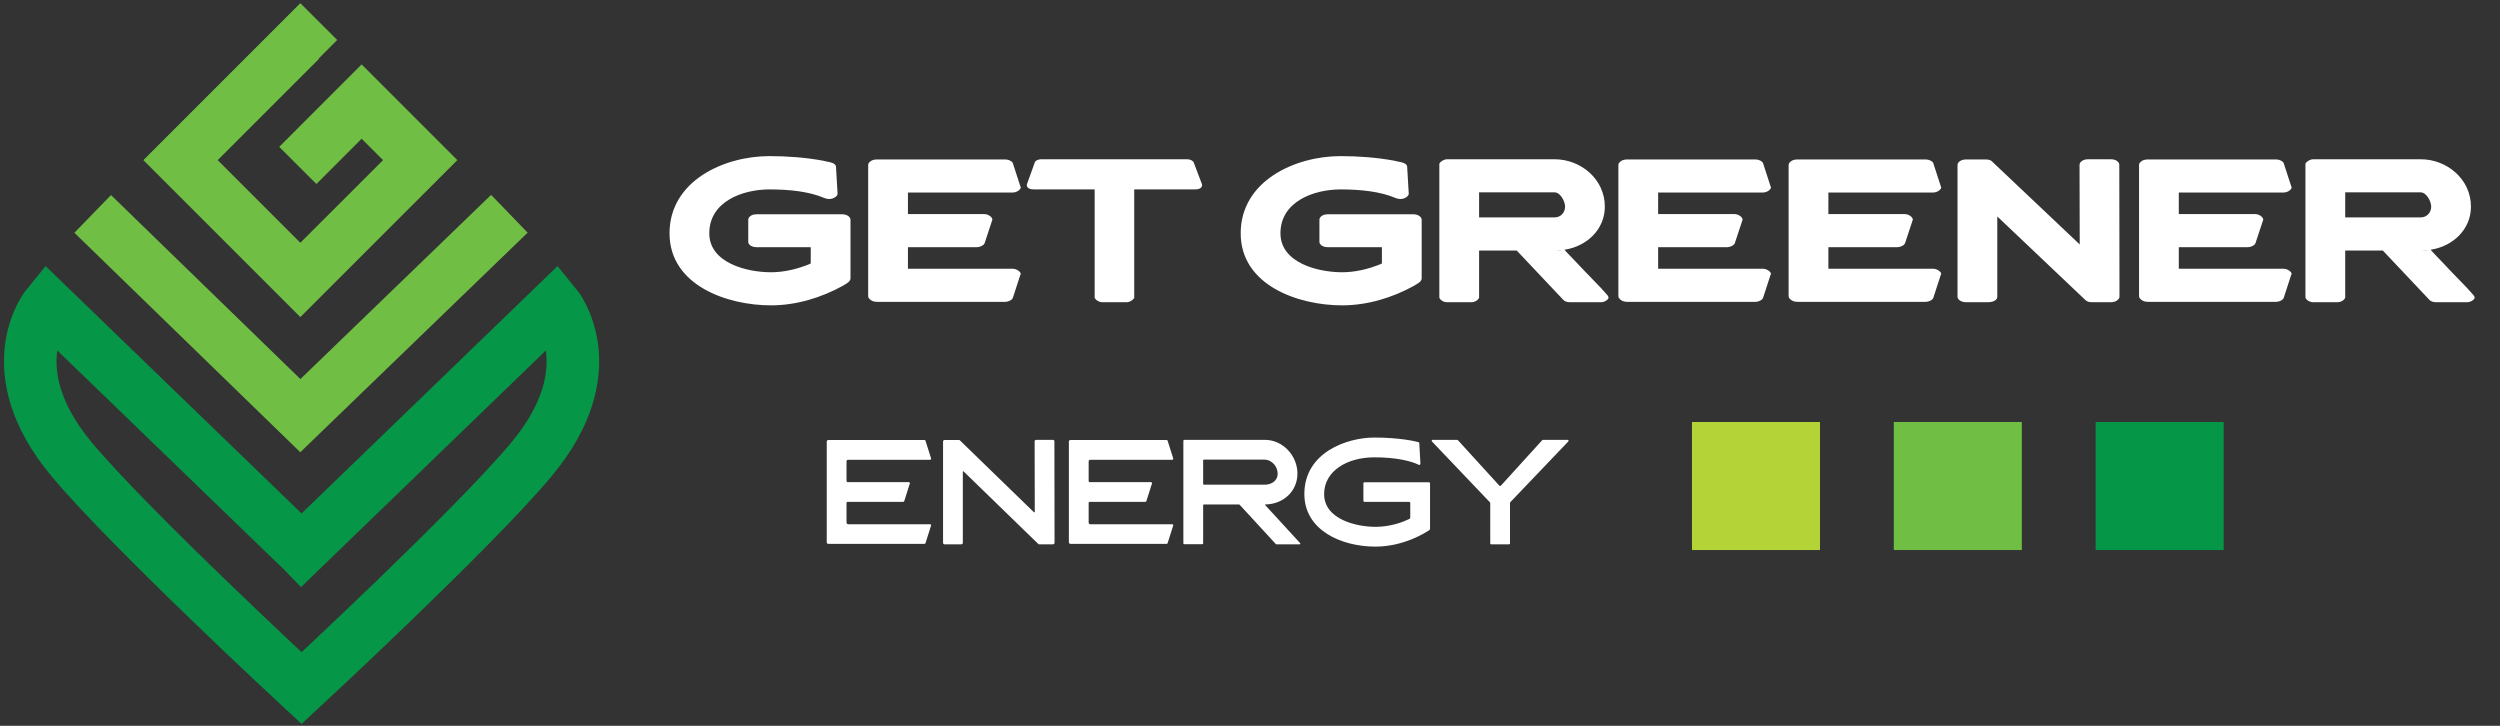
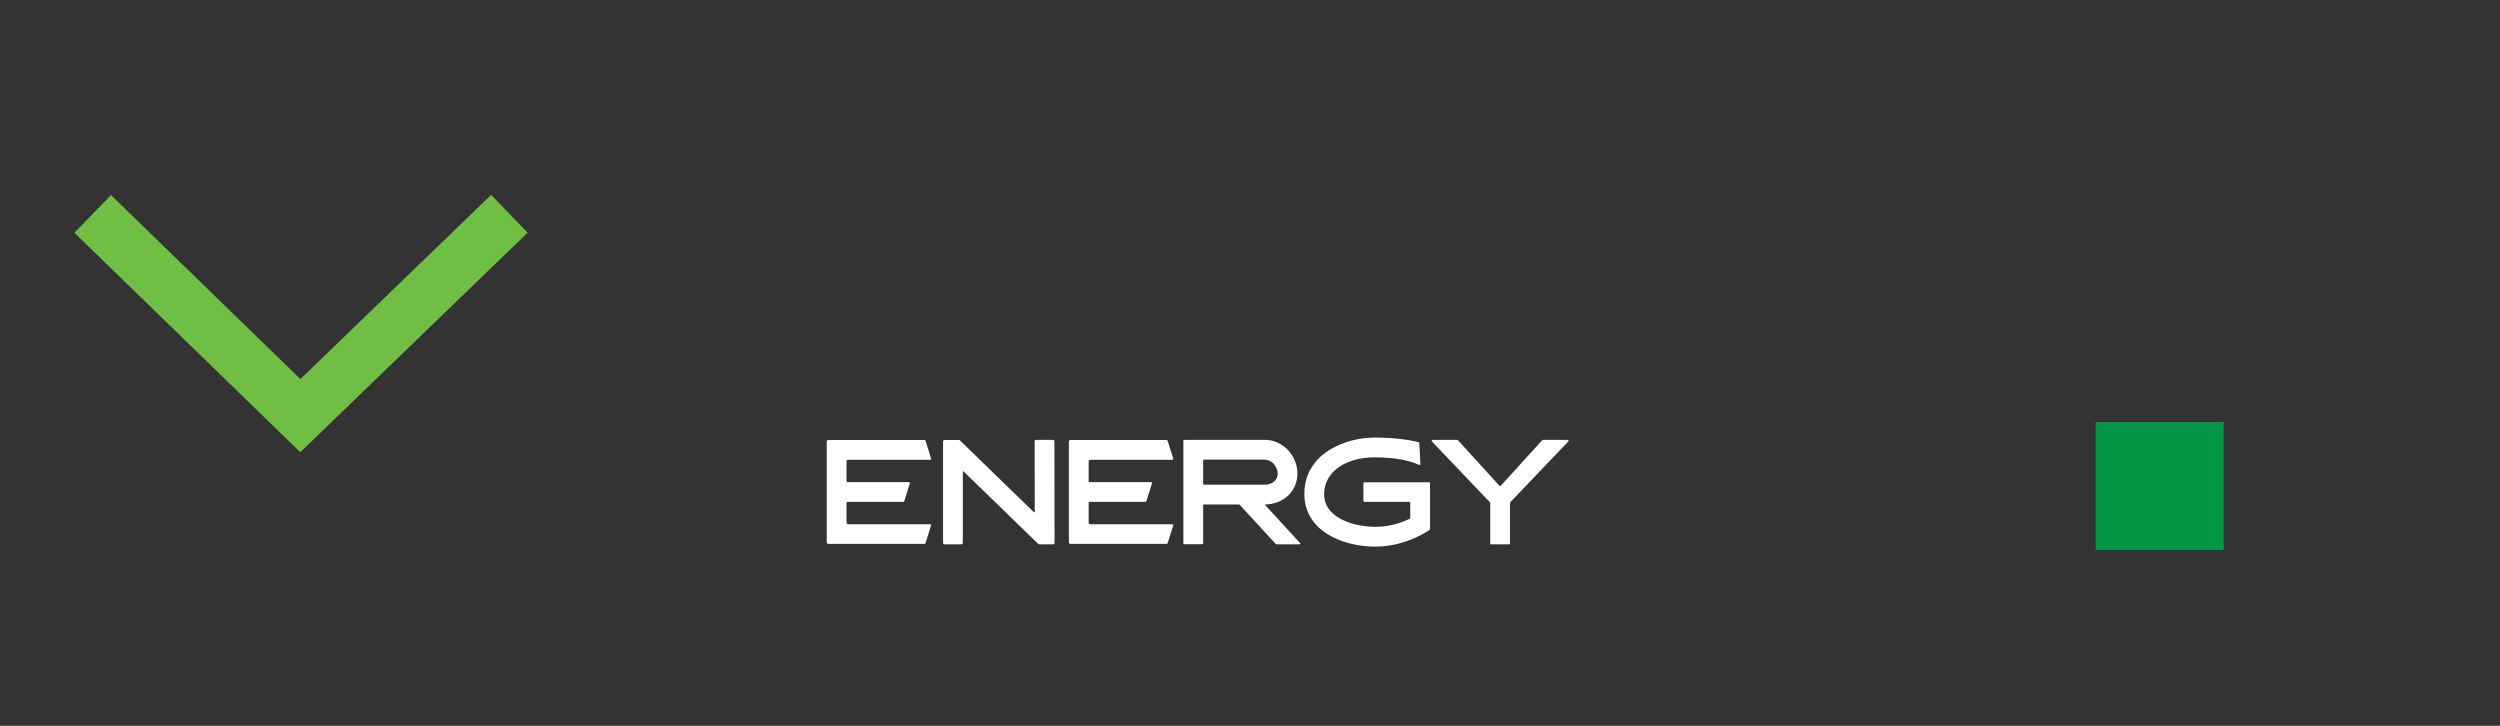
<svg xmlns="http://www.w3.org/2000/svg" width="248" height="72" viewBox="0 0 248 72" fill="none">
  <rect x="0" y="0" width="248" height="72" fill="#333333" stroke="none" />
  <path d="M50.531 21.206L29.794 41.232L9.195 21.22" stroke="#70BF44" stroke-width="5.213" stroke-miterlimit="10" />
-   <path d="M31.609 5.81L29.794 4L17.909 15.885L29.794 27.769L41.683 15.885L35.873 10.075L29.543 16.411" stroke="#70BF44" stroke-width="5.213" stroke-miterlimit="10" />
-   <path d="M29.86 68.195L29.922 68.252C29.922 68.252 46.834 52.6 52.687 45.61C60.297 36.526 55.094 30.229 55.094 30.229L29.917 54.557M29.917 54.557L31.732 56.424M29.917 54.557H29.912L4.736 30.229C4.736 30.229 -0.467 36.526 7.143 45.61C13 52.6 29.908 68.252 29.908 68.252L29.969 68.195" stroke="#069648" stroke-width="5.213" stroke-miterlimit="10" />
  <path d="M220.586 41.864H207.887V54.563H220.586V41.864Z" fill="#069648" />
-   <path d="M200.565 41.864H187.865V54.563H200.565V41.864Z" fill="#70BF44" />
-   <path d="M180.544 41.864H167.845V54.563H180.544V41.864Z" fill="#B3D336" />
-   <path d="M80.425 26.134V24.521H75.043C74.499 24.521 74.227 24.21 74.227 24.016V21.782C74.227 21.568 74.499 21.257 75.043 21.257H83.553C84.078 21.257 84.369 21.568 84.369 21.782V27.61C84.369 27.727 84.311 27.863 84.155 27.999C84.019 28.115 83.805 28.213 83.65 28.329C81.474 29.534 78.987 30.291 76.481 30.291C72.129 30.291 66.417 28.31 66.417 23.142C66.417 17.954 71.799 15.487 76.325 15.487C78.074 15.487 79.92 15.623 81.61 15.934C81.746 15.973 81.882 15.992 82.037 16.031C82.309 16.07 82.931 16.186 82.931 16.555L83.087 19.217C83.106 19.411 82.737 19.742 82.271 19.742C82.018 19.742 81.843 19.664 81.785 19.645C80.289 19.003 78.346 18.79 76.325 18.79C73.664 18.79 70.361 19.994 70.361 23.142C70.361 26.075 74.072 27.008 76.481 27.008C77.783 27.008 79.065 26.697 80.269 26.211C80.328 26.192 80.386 26.153 80.425 26.134ZM90.067 24.521V26.658H100.442C100.888 26.658 101.258 26.989 101.258 27.163C101.258 27.202 101.238 27.222 101.219 27.261L100.48 29.534C100.442 29.709 100.092 29.942 99.703 29.942H87.016C86.531 29.942 86.317 29.728 86.239 29.631C86.142 29.553 86.123 29.437 86.123 29.359V16.381C86.123 16.303 86.142 16.186 86.239 16.108C86.317 16.011 86.531 15.817 87.016 15.817H99.703C100.092 15.817 100.442 16.031 100.48 16.206L101.219 18.479C101.238 18.518 101.258 18.556 101.258 18.595C101.258 18.79 100.888 19.101 100.442 19.101H90.067V21.238H97.644C98.071 21.238 98.44 21.568 98.44 21.762V21.801L97.683 24.094C97.644 24.288 97.275 24.521 96.886 24.521H90.067ZM108.591 29.514V18.79H102.568C101.771 18.79 101.849 18.323 101.869 18.285L102.646 16.128C102.665 15.992 102.918 15.798 103.326 15.798H117.742C118.13 15.798 118.383 15.992 118.422 16.128L119.238 18.285C119.257 18.323 119.335 18.79 118.538 18.79H112.515V29.514C112.515 29.65 112.146 29.981 111.758 29.981H109.349C108.941 29.981 108.591 29.65 108.591 29.514ZM137.085 26.134V24.521H131.703C131.159 24.521 130.887 24.21 130.887 24.016V21.782C130.887 21.568 131.159 21.257 131.703 21.257H140.213C140.738 21.257 141.029 21.568 141.029 21.782V27.61C141.029 27.727 140.971 27.863 140.815 27.999C140.679 28.115 140.466 28.213 140.31 28.329C138.134 29.534 135.647 30.291 133.141 30.291C128.789 30.291 123.077 28.31 123.077 23.142C123.077 17.954 128.459 15.487 132.986 15.487C134.734 15.487 136.58 15.623 138.27 15.934C138.406 15.973 138.542 15.992 138.698 16.031C138.97 16.07 139.591 16.186 139.591 16.555L139.747 19.217C139.766 19.411 139.397 19.742 138.931 19.742C138.678 19.742 138.503 19.664 138.445 19.645C136.949 19.003 135.006 18.79 132.986 18.79C130.324 18.79 127.021 19.994 127.021 23.142C127.021 26.075 130.732 27.008 133.141 27.008C134.443 27.008 135.725 26.697 136.93 26.211C136.988 26.192 137.046 26.153 137.085 26.134ZM154.829 24.832V24.813C154.654 24.832 154.479 24.832 154.285 24.851L154.829 24.832ZM150.457 24.851H146.727V29.495C146.727 29.65 146.416 29.981 145.95 29.981H143.56C143.094 29.981 142.783 29.65 142.783 29.495V16.264C142.783 16.128 143.171 15.798 143.56 15.798H154.207C156.83 15.798 159.2 17.779 159.2 20.499C159.2 22.773 157.393 24.443 155.198 24.774C155.295 24.89 155.411 25.026 155.547 25.162C156.014 25.629 156.577 26.25 157.16 26.853C157.743 27.455 158.345 28.077 158.773 28.523C159.006 28.776 159.181 28.97 159.297 29.106C159.375 29.203 159.433 29.242 159.472 29.301C159.55 29.417 159.569 29.495 159.569 29.534C159.569 29.67 159.239 29.981 158.811 29.981H155.742C155.431 29.981 155.198 29.883 155.081 29.747L150.457 24.851ZM154.207 19.081H146.727V21.568H154.207C154.809 21.568 155.256 21.102 155.256 20.499C155.256 19.975 154.79 19.081 154.207 19.081ZM164.487 24.521V26.658H174.862C175.309 26.658 175.678 26.989 175.678 27.163C175.678 27.202 175.659 27.222 175.639 27.261L174.901 29.534C174.862 29.709 174.512 29.942 174.124 29.942H161.437C160.951 29.942 160.738 29.728 160.66 29.631C160.563 29.553 160.543 29.437 160.543 29.359V16.381C160.543 16.303 160.563 16.186 160.66 16.108C160.738 16.011 160.951 15.817 161.437 15.817H174.124C174.512 15.817 174.862 16.031 174.901 16.206L175.639 18.479C175.659 18.518 175.678 18.556 175.678 18.595C175.678 18.79 175.309 19.101 174.862 19.101H164.487V21.238H172.064C172.492 21.238 172.861 21.568 172.861 21.762V21.801L172.103 24.094C172.064 24.288 171.695 24.521 171.307 24.521H164.487ZM181.375 24.521V26.658H191.75C192.197 26.658 192.566 26.989 192.566 27.163C192.566 27.202 192.546 27.222 192.527 27.261L191.789 29.534C191.75 29.709 191.4 29.942 191.012 29.942H178.325C177.839 29.942 177.625 29.728 177.548 29.631C177.45 29.553 177.431 29.437 177.431 29.359V16.381C177.431 16.303 177.45 16.186 177.548 16.108C177.625 16.011 177.839 15.817 178.325 15.817H191.012C191.4 15.817 191.75 16.031 191.789 16.206L192.527 18.479C192.546 18.518 192.566 18.556 192.566 18.595C192.566 18.79 192.197 19.101 191.75 19.101H181.375V21.238H188.952C189.38 21.238 189.749 21.568 189.749 21.762V21.801L188.991 24.094C188.952 24.288 188.583 24.521 188.194 24.521H181.375ZM206.853 29.747L198.13 21.471V29.437C198.13 29.845 197.567 29.981 197.256 29.981H195.041C194.536 29.981 194.322 29.728 194.283 29.689C194.225 29.611 194.186 29.514 194.186 29.437V16.361C194.186 16.283 194.225 16.186 194.283 16.108C194.322 16.07 194.536 15.817 195.041 15.817H196.945C197.353 15.817 197.489 15.895 197.644 16.05L206.309 24.249L206.29 16.342C206.29 16.264 206.329 16.186 206.387 16.089C206.426 16.05 206.64 15.798 207.145 15.798H209.379C209.884 15.798 210.098 16.031 210.137 16.089C210.215 16.186 210.234 16.264 210.234 16.342L210.253 29.417C210.253 29.495 210.234 29.592 210.156 29.67C210.098 29.747 209.884 29.981 209.379 29.981H207.572C207.164 29.981 207.028 29.903 206.853 29.747ZM216.137 24.521V26.658H226.512C226.959 26.658 227.328 26.989 227.328 27.163C227.328 27.202 227.309 27.222 227.289 27.261L226.551 29.534C226.512 29.709 226.162 29.942 225.774 29.942H213.087C212.601 29.942 212.387 29.728 212.31 29.631C212.212 29.553 212.193 29.437 212.193 29.359V16.381C212.193 16.303 212.212 16.186 212.31 16.108C212.387 16.011 212.601 15.817 213.087 15.817H225.774C226.162 15.817 226.512 16.031 226.551 16.206L227.289 18.479C227.309 18.518 227.328 18.556 227.328 18.595C227.328 18.79 226.959 19.101 226.512 19.101H216.137V21.238H223.714C224.142 21.238 224.511 21.568 224.511 21.762V21.801L223.753 24.094C223.714 24.288 223.345 24.521 222.957 24.521H216.137ZM240.747 24.832V24.813C240.572 24.832 240.397 24.832 240.203 24.851L240.747 24.832ZM236.376 24.851H232.645V29.495C232.645 29.65 232.334 29.981 231.868 29.981H229.478C229.012 29.981 228.701 29.65 228.701 29.495V16.264C228.701 16.128 229.09 15.798 229.478 15.798H240.125C242.748 15.798 245.118 17.779 245.118 20.499C245.118 22.773 243.312 24.443 241.116 24.774C241.213 24.89 241.33 25.026 241.466 25.162C241.932 25.629 242.496 26.25 243.078 26.853C243.661 27.455 244.264 28.077 244.691 28.523C244.924 28.776 245.099 28.97 245.216 29.106C245.293 29.203 245.352 29.242 245.39 29.301C245.468 29.417 245.488 29.495 245.488 29.534C245.488 29.67 245.157 29.981 244.73 29.981H241.66C241.349 29.981 241.116 29.883 241 29.747L236.376 24.851ZM240.125 19.081H232.645V21.568H240.125C240.728 21.568 241.174 21.102 241.174 20.499C241.174 19.975 240.708 19.081 240.125 19.081Z" fill="white" />
  <path d="M92.362 45.467C92.391 45.538 92.334 45.609 92.263 45.609H84.131C84.046 45.609 83.975 45.68 83.975 45.765V47.713C83.975 47.77 84.017 47.827 84.074 47.827H90.159C90.23 47.827 90.272 47.898 90.258 47.955L89.704 49.703C89.689 49.746 89.647 49.788 89.59 49.788H84.074C84.017 49.788 83.975 49.831 83.975 49.888V51.835C83.975 51.921 84.046 52.006 84.131 52.006H92.263C92.334 52.006 92.391 52.077 92.362 52.134L91.808 53.883C91.793 53.925 91.751 53.954 91.708 53.954H82.183C82.084 53.954 82.013 53.883 82.013 53.797V43.803C82.013 43.718 82.084 43.647 82.183 43.647H91.708C91.751 43.647 91.793 43.675 91.808 43.718L92.362 45.467ZM95.356 53.996H93.693C93.622 53.996 93.551 53.925 93.551 53.854V43.789C93.551 43.718 93.622 43.647 93.693 43.647H95.129C95.171 43.647 95.214 43.661 95.228 43.69L102.564 50.812C102.578 50.826 102.592 50.826 102.606 50.826C102.62 50.826 102.649 50.812 102.649 50.783L102.635 43.775C102.635 43.704 102.706 43.633 102.777 43.633H104.454C104.525 43.633 104.596 43.69 104.596 43.775L104.611 53.84C104.611 53.925 104.54 53.996 104.454 53.996H103.09C103.047 53.996 103.004 53.982 102.99 53.954L95.584 46.76C95.555 46.732 95.512 46.76 95.512 46.789V53.854C95.512 53.925 95.441 53.996 95.356 53.996ZM116.382 45.467C116.41 45.538 116.353 45.609 116.282 45.609H108.151C108.065 45.609 107.994 45.68 107.994 45.765V47.713C107.994 47.77 108.037 47.827 108.094 47.827H114.178C114.249 47.827 114.292 47.898 114.278 47.955L113.723 49.703C113.709 49.746 113.666 49.788 113.61 49.788H108.094C108.037 49.788 107.994 49.831 107.994 49.888V51.835C107.994 51.921 108.065 52.006 108.151 52.006H116.282C116.353 52.006 116.41 52.077 116.382 52.134L115.827 53.883C115.813 53.925 115.77 53.954 115.728 53.954H106.203C106.104 53.954 106.032 53.883 106.032 53.797V43.803C106.032 43.718 106.104 43.647 106.203 43.647H115.728C115.77 43.647 115.813 43.675 115.827 43.718L116.382 45.467ZM125.493 50.087L128.976 53.883C129.018 53.925 128.976 53.996 128.919 53.996H126.616C126.588 53.996 126.573 53.982 126.559 53.968L122.977 50.073C122.962 50.058 122.948 50.044 122.92 50.044H119.437C119.38 50.044 119.352 50.087 119.352 50.13V53.897C119.352 53.954 119.309 53.982 119.266 53.982H117.475C117.432 53.982 117.39 53.954 117.39 53.897V43.718C117.39 43.675 117.432 43.633 117.475 43.633H125.464C127.313 43.633 128.706 45.253 128.706 46.974C128.706 48.708 127.341 50.016 125.507 50.044C125.493 50.044 125.479 50.073 125.493 50.087ZM119.352 45.68V47.997C119.352 48.054 119.38 48.082 119.437 48.082H125.464C126.076 48.082 126.744 47.741 126.744 46.974C126.744 46.234 126.104 45.595 125.464 45.595H119.437C119.38 45.595 119.352 45.637 119.352 45.68ZM136.443 54.224C133.046 54.224 129.392 52.589 129.392 49.006C129.392 44.884 133.614 43.405 136.33 43.405C138.775 43.405 140.353 43.761 140.708 43.86C140.765 43.874 140.793 43.917 140.793 43.96L140.907 46.007C140.907 46.064 140.85 46.121 140.793 46.121C140.779 46.121 140.751 46.121 140.737 46.106C139.955 45.722 138.476 45.367 136.33 45.367C133.643 45.367 131.354 46.718 131.354 49.006C131.354 51.58 134.681 52.262 136.443 52.262C137.936 52.262 139.159 51.793 139.813 51.48C139.869 51.452 139.898 51.395 139.898 51.338V49.902C139.898 49.845 139.855 49.788 139.784 49.788H135.363C135.292 49.788 135.249 49.746 135.249 49.675V47.955C135.249 47.883 135.292 47.841 135.363 47.841H141.746C141.817 47.841 141.86 47.883 141.86 47.955V52.447C141.86 52.504 141.831 52.546 141.789 52.589C141.376 52.859 139.244 54.224 136.443 54.224ZM155.508 43.633C155.594 43.633 155.636 43.732 155.579 43.789L149.808 49.831C149.794 49.859 149.794 49.874 149.794 49.902V53.897C149.794 53.954 149.751 53.996 149.694 53.996H147.931C147.874 53.996 147.832 53.954 147.832 53.897V49.902C147.832 49.874 147.818 49.859 147.803 49.831L142.046 43.789C141.989 43.732 142.032 43.633 142.117 43.633H144.562C144.576 43.633 144.605 43.647 144.619 43.661L148.742 48.182C148.756 48.196 148.784 48.196 148.813 48.196C148.841 48.196 148.87 48.196 148.884 48.182L152.992 43.661C153.006 43.647 153.035 43.633 153.063 43.633H155.508Z" fill="white" />
</svg>